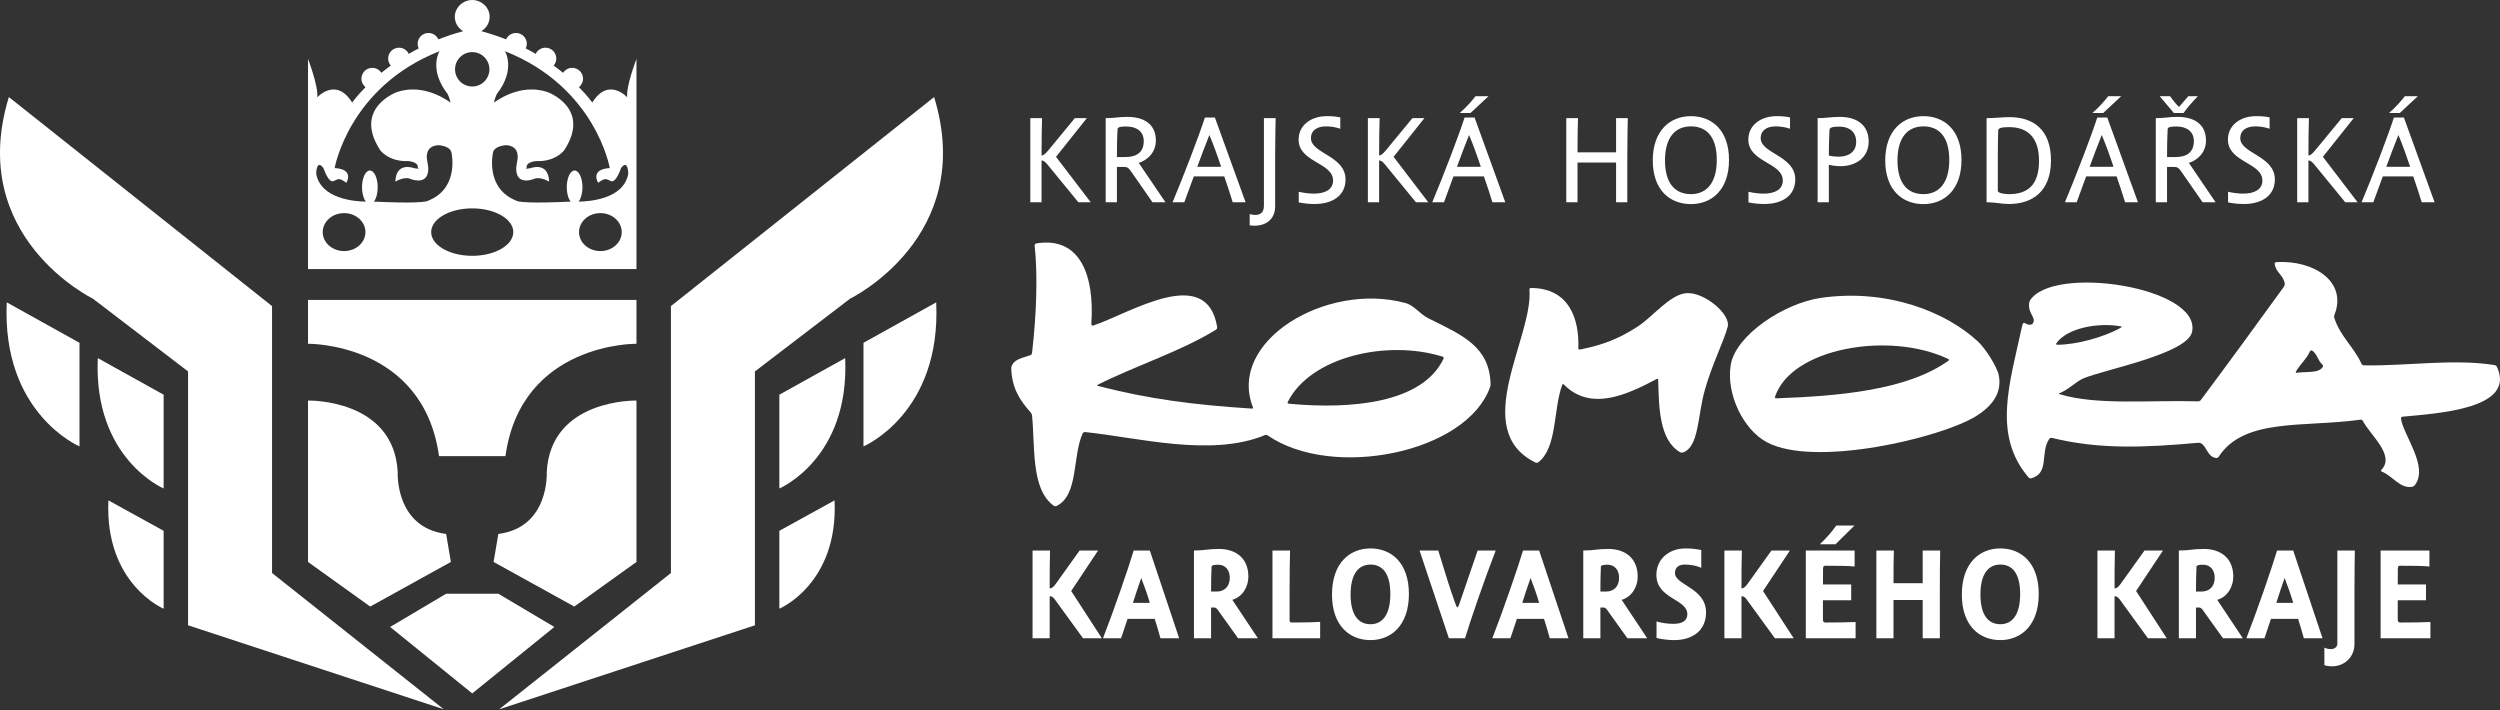
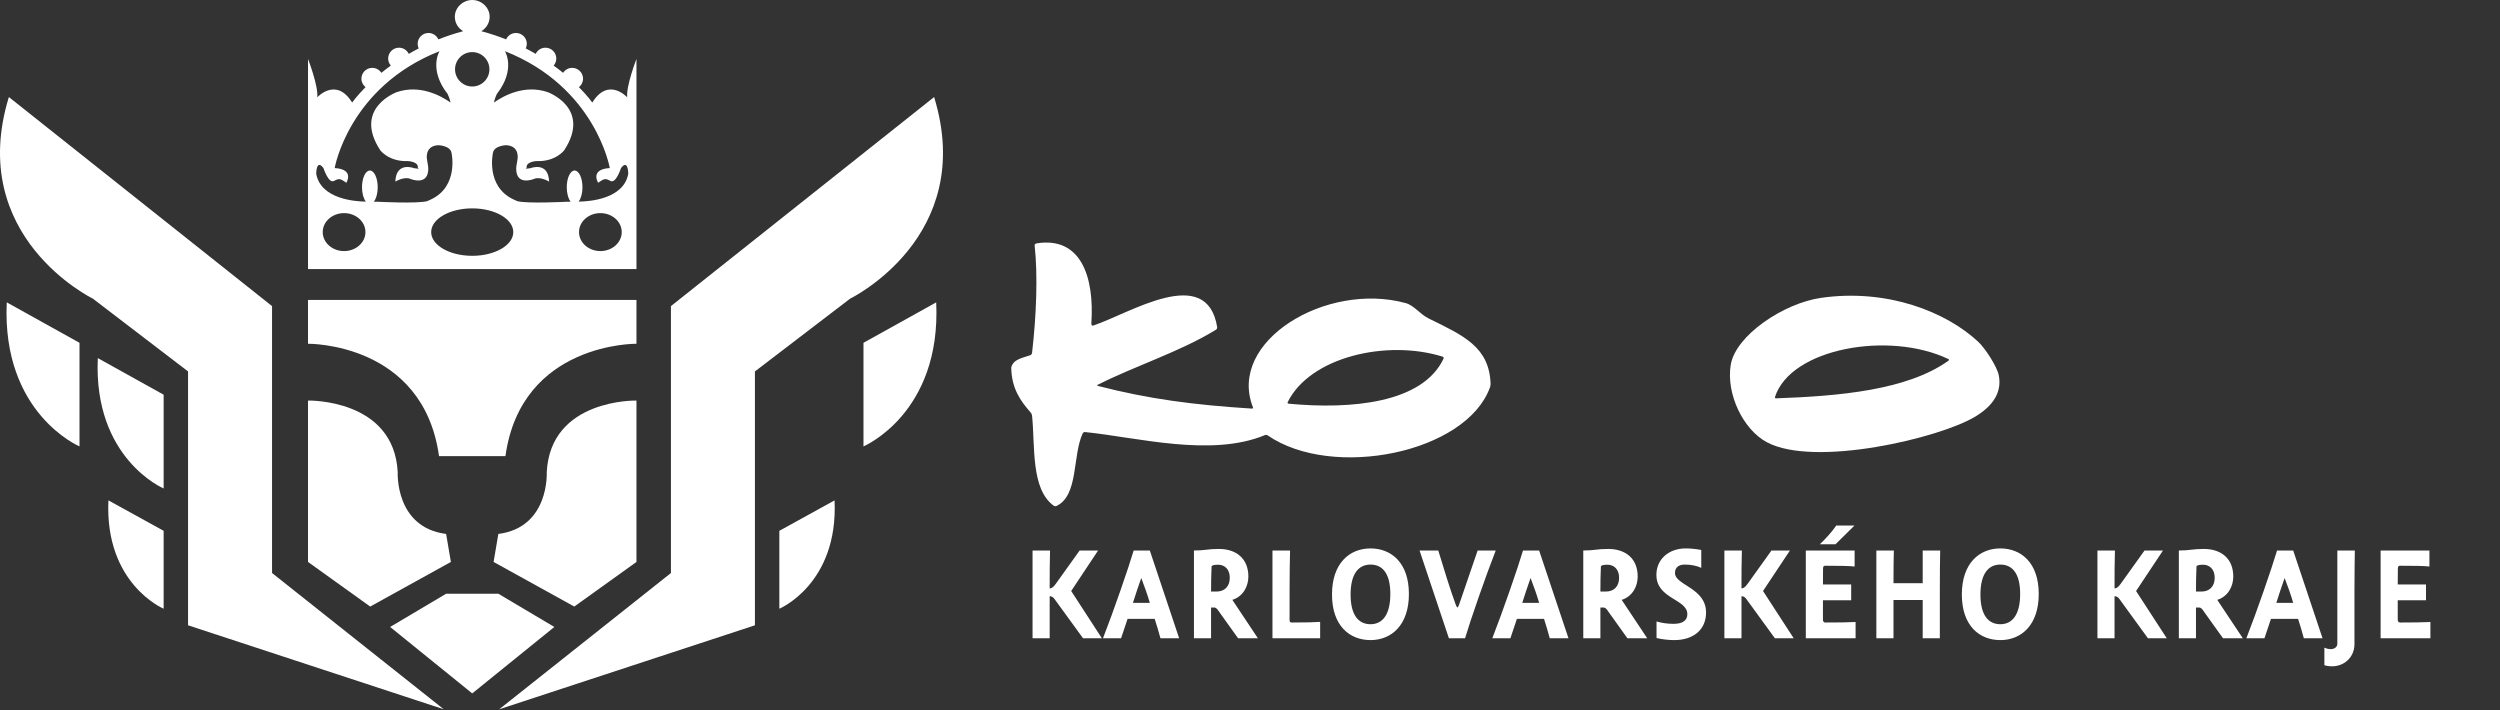
<svg xmlns="http://www.w3.org/2000/svg" width="1250" height="355" viewBox="0 0 1250 355" fill="none">
  <rect x="0" y="0" width="1250" height="355" fill="#333333" stroke="none" />
  <path d="M721.338 178.334C693.539 169.625 655.099 178.387 643.859 201.04C643.652 201.441 643.868 201.803 644.318 201.847C675.776 204.823 711.336 201.525 721.77 179.326C721.964 178.916 721.77 178.471 721.338 178.334ZM541.351 216.681C536.134 227.935 539.375 247.637 528.267 252.986C527.866 253.194 527.217 253.119 526.856 252.858C515.333 244.502 517.604 223.062 516.021 207.738C515.968 207.293 515.69 206.662 515.399 206.327C510.35 200.577 505.769 194.377 505.623 183.736C506.646 179.529 511.329 178.978 515.175 177.589C515.593 177.43 515.968 176.936 516.026 176.482C518.208 157.683 518.962 137.602 517.313 122.697C517.282 122.428 517.551 121.802 518.217 121.696C540.266 118.106 547.308 138.047 545.663 161.912C545.628 162.305 546.038 163.046 546.655 162.768C564.775 156.757 603.466 131.648 608.594 163.606C608.665 164.042 608.405 164.598 608.03 164.832C590.135 175.847 568.087 182.695 548.874 192.388C548.472 192.586 548.499 192.847 548.935 192.957C574.503 199.536 596.759 202.442 625.942 204.303C626.396 204.325 626.613 204.012 626.449 203.593C613.542 170.595 663.16 140.741 702.777 151.523C707.112 152.696 709.886 157.048 714.384 159.258C731.731 167.773 744.7 173.479 745.287 191.943C745.3 192.388 745.194 193.107 745.044 193.526C733.341 226.506 666.269 240.004 633.862 217.713C633.487 217.453 632.857 217.382 632.447 217.559C605.521 228.737 568.506 218.643 542.51 216.028C542.065 215.984 541.531 216.275 541.351 216.681Z" fill="white" />
-   <path d="M1028.55 172.37C1037.87 172.458 1052.33 168.547 1060.55 163.754C1060.93 163.52 1060.89 163.26 1060.44 163.185C1049.2 161.121 1033.54 163.948 1028.17 171.66C1027.92 172.035 1028.09 172.37 1028.55 172.37ZM1154.99 175.678C1153.2 179.602 1150.03 182.16 1147.96 185.807C1147.74 186.199 1147.94 186.451 1148.38 186.389C1153.02 185.683 1159.47 186.79 1161.42 183.399C1161.64 183.011 1161.43 182.482 1161.1 182.182C1158.96 180.339 1158.52 176.793 1156.04 175.29C1155.66 175.051 1155.18 175.267 1154.99 175.678ZM1200.48 209.244C1201.55 217.491 1214.56 233.405 1207.38 242.608C1207.1 242.957 1206.5 243.331 1206.06 243.398C1199.98 244.416 1196.64 238.172 1190.88 235.782C1190.45 235.61 1190.38 235.257 1190.69 234.935C1197.69 227.655 1185.31 217.826 1181.43 210.453C1181.23 210.051 1180.72 209.769 1180.27 209.835C1151.93 213.791 1122.04 208.773 1109.35 228.365C1109.11 228.74 1108.55 229.053 1108.11 229C1103.71 228.466 1103.61 223.633 1100.62 221.702C1100.23 221.464 1099.54 221.349 1099.08 221.393C1072.49 223.757 1049.81 224.824 1025.95 218.946C1025.51 218.831 1024.93 219.025 1024.67 219.396C1019.89 226.279 1024.95 236.532 1015.63 239.16C1015.21 239.288 1014.61 239.089 1014.31 238.75C996.169 217.565 1004.79 191.945 1010.98 163.339C1011.9 159.062 1012.77 163.551 1016.13 162.047C1018.89 158.912 1013.07 156.539 1014.85 150.45C1025.98 132.048 1100.72 143.46 1096.04 165.91C1093.75 176.837 1053.09 184.572 1041.9 189.101C1038.01 190.684 1034.3 194.877 1029.79 196.571C1029.37 196.734 1029.37 196.95 1029.8 197.082C1048.37 202.806 1075.51 199.953 1099.08 200.676C1099.54 200.689 1100.12 200.407 1100.38 200.05C1114.4 181.322 1128.18 162.356 1141.94 143.376C1142.21 143.006 1142.41 142.344 1142.36 141.904C1141.8 137.463 1137.89 136.369 1137.33 131.924C1137.27 131.488 1137.63 131.091 1138.09 131.06C1156.98 129.958 1173.78 140.85 1167.22 157.435C1167.05 157.849 1167 158.524 1167.15 158.956C1170.1 168.194 1176.97 173.512 1180.76 181.908C1180.94 182.323 1181.44 182.663 1181.89 182.676C1203.78 183.064 1226.43 179.258 1247.29 182.53C1247.73 182.596 1248.26 182.98 1248.45 183.39C1258.27 204.495 1218.94 206.647 1201.22 208.349C1200.78 208.407 1200.42 208.803 1200.48 209.244Z" fill="white" />
  <path d="M888.082 199.169C919.078 198.057 953.492 195.218 974.231 180.348C974.606 180.079 974.57 179.7 974.165 179.51C944.611 165.403 895.464 174.055 887.509 198.423C887.368 198.847 887.628 199.191 888.082 199.169ZM999.375 187.598C1000.67 194.111 998.727 201.541 987.782 208.217C970.041 219.048 907.278 233.886 883.404 221.103C871.63 214.81 862.991 197.048 865.364 182.447C867.754 167.749 891.712 151.645 910.462 148.942C943.698 144.14 973.194 156.024 989.074 170.854C992.672 174.21 998.533 183.329 999.375 187.598Z" fill="white" />
-   <path d="M839.955 226.07C829.57 219.831 829.482 203.607 829.094 189.919C829.08 189.465 828.741 189.276 828.348 189.487C814.206 196.993 795.527 206.09 781.949 192.27C781.627 191.957 781.248 192.018 781.098 192.437C776.578 204.811 778.673 223.777 769.157 231.146C768.804 231.424 768.169 231.477 767.772 231.283C734.448 214.971 766.727 168.673 764.712 144.808C764.676 144.358 765.003 143.992 765.448 143.992C785.067 144.014 789.715 160.291 789.159 174.119C789.141 174.565 789.481 174.865 789.918 174.772C801.736 172.466 809.726 169.172 818.757 163.333C826.532 158.306 834.981 147.176 843.24 146.581C852.205 145.924 865.461 157.23 863.86 163.333C861.937 170.667 855.856 182.471 852.262 195.551C848.774 208.224 849.462 223.508 841.454 226.256C841.022 226.392 840.343 226.304 839.955 226.07Z" fill="white" />
  <path d="M221.881 354.637L94.026 312.644V185.71L46.431 149.321C46.431 149.321 -17.033 118.519 4.433 48.528L136.024 153.051V286.507L221.881 354.637Z" fill="white" />
  <path d="M81.82 304.36C81.82 304.36 52.288 292 54.211 250.187L81.82 265.405V304.36Z" fill="white" />
  <path d="M81.82 244.235C81.82 244.235 46.596 229.356 48.906 179.055L81.82 197.351V244.235Z" fill="white" />
  <path d="M39.75 223.198C39.75 223.198 0.807 206.767 3.378 151.183L39.75 171.401V223.198Z" fill="white" />
  <path d="M249.609 354.637L377.46 312.644V185.71L425.063 149.321C425.063 149.321 488.528 118.519 467.061 48.528L335.467 153.051V286.507L249.609 354.637Z" fill="white" />
  <path d="M389.674 304.36C389.674 304.36 419.206 292 417.279 250.187L389.674 265.405V304.36Z" fill="white" />
-   <path d="M389.674 244.235C389.674 244.235 424.899 229.356 422.584 179.055L389.674 197.351V244.235Z" fill="white" />
  <path d="M431.738 223.198C431.738 223.198 470.685 206.767 468.105 151.183L431.738 171.401V223.198Z" fill="white" />
  <path d="M223.065 296.867L195.063 313.483L236.118 346.706L277.172 313.483L249.166 296.867H223.065Z" fill="white" />
  <path d="M246.793 280.972L287.138 303.277L318.231 280.972V200.279C318.231 200.279 275.232 199.256 273.371 236.121C273.371 236.121 274.835 263.704 249.17 266.971L246.793 280.972Z" fill="white" />
  <path d="M225.44 280.972L185.1 303.277L154.007 280.972V200.279C154.007 200.279 196.988 199.256 198.858 236.121C198.858 236.121 197.398 263.704 223.063 266.971L225.44 280.972Z" fill="white" />
  <path d="M154.008 149.977V171.88C154.008 171.88 211.573 171.121 219.51 228.051H252.72C260.657 171.121 318.231 171.88 318.231 171.88V149.977H154.008Z" fill="white" />
  <path d="M313.602 48.657C313.602 48.657 304.192 38.294 296.149 51.276C296.149 51.276 293.966 48.114 289.464 43.581C290.72 42.585 291.523 41.072 291.523 39.357C291.523 36.358 289.089 33.928 286.095 33.928C284.19 33.928 282.514 34.921 281.544 36.42C280.089 35.225 278.514 34.012 276.825 32.795C277.65 31.838 278.148 30.621 278.148 29.272C278.148 26.273 275.727 23.848 272.724 23.848C270.572 23.848 268.729 25.113 267.856 26.935C266.264 26.013 264.606 25.091 262.886 24.205C263.213 23.504 263.411 22.741 263.411 21.912C263.411 18.918 260.99 16.488 257.987 16.488C255.778 16.488 253.895 17.811 253.044 19.698C249.19 18.155 245.04 16.779 240.652 15.588C243.131 14.133 244.824 11.47 244.824 8.378C244.824 3.757 240.745 0 236.119 0C231.489 0 227.41 3.757 227.41 8.378C227.41 11.47 229.099 14.133 231.586 15.588C227.194 16.779 223.049 18.155 219.195 19.698C218.335 17.811 216.452 16.488 214.247 16.488C211.257 16.488 208.828 18.918 208.828 21.912C208.828 22.741 209.017 23.504 209.343 24.205C207.624 25.091 205.97 26.013 204.387 26.935C203.509 25.113 201.657 23.848 199.505 23.848C196.511 23.848 194.081 26.273 194.081 29.272C194.081 30.621 194.584 31.838 195.409 32.795C193.711 34.012 192.15 35.225 190.686 36.42C189.72 34.921 188.049 33.928 186.144 33.928C183.141 33.928 180.707 36.358 180.707 39.357C180.707 41.072 181.527 42.585 182.77 43.581C178.268 48.114 176.077 51.276 176.077 51.276C168.038 38.294 158.64 48.657 158.64 48.657C159.24 42.995 154.006 29.457 154.006 29.457V134.549H318.233V29.457C318.233 29.457 312.994 42.995 313.602 48.657ZM236.119 26.053C240.869 26.053 244.709 29.907 244.709 34.652C244.709 39.396 240.869 43.251 236.119 43.251C231.374 43.251 227.52 39.396 227.52 34.652C227.52 29.907 231.374 26.053 236.119 26.053ZM172.042 125.54C166.141 125.54 161.361 121.285 161.361 116.051C161.361 110.807 166.141 106.556 172.042 106.556C177.946 106.556 182.722 110.807 182.722 116.051C182.722 121.285 177.946 125.54 172.042 125.54ZM213.537 100.595C208.387 101.891 189.535 100.903 189.138 100.886L186.916 100.841C188.075 99.377 188.856 96.718 188.856 93.636C188.856 89.006 187.101 85.253 184.931 85.253C182.77 85.253 181.002 89.006 181.002 93.636C181.002 96.688 181.783 99.342 182.925 100.811C177.488 100.74 160.329 99.527 158.098 86.845C158.098 86.845 158.142 79.278 161.718 84.027C161.718 84.027 164.236 91.775 166.851 90.518C169.405 89.288 169.74 88.94 173.162 91.387C173.162 91.387 177.448 84.636 167.336 84.027C167.336 84.027 174.317 43.528 219.759 25.594C219.759 25.594 214.137 34.603 223.825 47.008C223.825 47.008 224.936 49.415 225.28 51.272C220.253 47.74 209.895 42.183 198.443 46.042C198.443 46.042 176.35 53.984 190.113 75.111C190.113 75.111 194.381 80.918 203.867 80.535C203.867 80.535 209.489 80.729 208.902 84.027C208.902 84.027 210.878 84.724 206.989 84.08C206.989 84.08 198.05 80.535 197.662 90.809C197.662 90.809 202.125 88.084 205.22 89.451C205.22 89.451 214.34 93.327 214.137 84.027C214.137 84.027 213.952 81.888 213.559 80.151C213.559 80.151 211.822 72.981 219.186 72.593C219.186 72.593 225.192 72.787 225.77 76.469C225.77 76.469 229.54 93.133 215.477 99.721L213.537 100.595ZM236.119 127.908C224.773 127.908 215.588 122.599 215.588 116.051C215.588 109.498 224.773 104.184 236.119 104.184C247.457 104.184 256.642 109.498 256.642 116.051C256.642 122.599 247.457 127.908 236.119 127.908ZM300.188 125.54C294.288 125.54 289.508 121.285 289.508 116.051C289.508 110.807 294.288 106.556 300.188 106.556C306.093 106.556 310.868 110.807 310.868 116.051C310.868 121.285 306.093 125.54 300.188 125.54ZM289.305 100.811C290.456 99.342 291.232 96.688 291.232 93.636C291.232 89.006 289.477 85.253 287.303 85.253C285.138 85.253 283.378 89.006 283.378 93.636C283.378 96.718 284.168 99.377 285.332 100.841L283.092 100.886C282.708 100.903 263.848 101.891 258.697 100.595L256.757 99.721C242.685 93.133 246.464 76.469 246.464 76.469C247.047 72.787 253.061 72.593 253.061 72.593C260.417 72.981 258.684 80.151 258.684 80.151C258.287 81.888 258.097 84.027 258.097 84.027C257.899 93.327 267.009 89.451 267.009 89.451C270.109 88.084 274.563 90.809 274.563 90.809C274.18 80.535 265.254 84.08 265.254 84.08C261.356 84.724 263.327 84.027 263.327 84.027C262.745 80.729 268.363 80.535 268.363 80.535C277.866 80.918 282.121 75.111 282.121 75.111C295.893 53.984 273.791 46.042 273.791 46.042C262.344 42.183 251.981 47.74 246.963 51.272C247.307 49.415 248.405 47.008 248.405 47.008C258.097 34.603 252.475 25.594 252.475 25.594C297.921 43.528 304.893 84.027 304.893 84.027C294.782 84.636 299.081 91.387 299.081 91.387C302.486 88.94 302.838 89.288 305.378 90.518C307.998 91.775 310.511 84.027 310.511 84.027C314.096 79.278 314.132 86.845 314.132 86.845C311.914 99.527 294.751 100.74 289.305 100.811Z" fill="white" />
-   <path d="M528.007 78.412L543.423 59.066H537.426L524.263 75.043C522.393 77.349 521.454 77.724 520.77 77.724C520.77 69.676 520.903 63.061 521.022 59.066H515.152V101.122H520.77V80.22C521.454 80.22 522.331 80.533 523.645 82.151L539.176 101.122H545.355L528.007 78.412ZM569.379 81.468C574.428 79.783 577.929 75.726 577.929 70.236C577.929 62.188 572.126 58.444 563.699 58.444C558.892 58.444 557.772 59.066 552.842 59.066V101.122H558.456V83.465H562.081C563.514 83.465 564.387 83.902 565.754 86.023L576.24 101.122H582.731L569.379 81.468ZM558.456 78.535C558.456 75.1 558.518 68.865 558.778 64.746C558.778 63.934 559.078 63.246 563.267 63.246C567.95 63.246 571.879 65.496 571.879 70.545C571.879 76.035 568.444 78.535 562.574 78.535H558.456ZM598.642 83.399C600.45 78.469 602.637 72.547 604.692 67.489C606.813 72.547 608.753 77.909 610.561 83.399H598.642ZM592.15 101.122L596.9 88.201H612.122C613.489 92.201 615.297 97.567 616.364 101.122H622.789L607.439 58.753H602.443C599.89 66.862 591.657 88.395 586.286 101.122H592.15ZM631.961 102.996C631.961 106.806 629.28 108.296 624.844 107.053V112.671C632.275 113.729 637.571 110.047 637.571 103.243V77.975C637.571 68.922 637.76 63.061 637.831 59.066H631.961V102.996ZM649.305 69.804C649.305 81.216 666.534 81.216 666.534 90.269C666.534 94.758 662.53 96.813 656.982 96.813C654.61 96.813 652.048 96.505 649.371 95.883V101.188C652.048 101.748 654.671 101.995 657.357 101.995C666.088 101.995 672.765 97.942 672.765 89.705C672.765 77.847 655.487 76.789 655.487 69.116C655.487 65.063 658.658 63.185 663.032 63.185C665.277 63.185 667.777 63.56 670.145 64.371V58.691C667.83 58.193 665.647 58.074 663.412 58.074C655.487 58.074 649.305 62.62 649.305 69.804ZM696.793 78.412L712.201 59.066H706.217L693.045 75.043C691.171 77.349 690.24 77.724 689.552 77.724C689.552 69.676 689.68 63.061 689.804 59.066H683.939V101.122H689.552V80.22C690.24 80.22 691.109 80.533 692.419 82.151L707.959 101.122H714.137L696.793 78.412ZM728.486 83.399C730.294 78.469 732.485 72.547 734.536 67.489C736.661 72.547 738.597 77.909 740.405 83.399H728.486ZM721.999 101.122L726.735 88.201H741.962C743.338 92.201 745.15 97.567 746.208 101.122H752.638L737.283 58.753H732.296C729.738 66.862 721.496 88.395 716.13 101.122H721.999ZM735.228 56.513L744.268 48.09H737.786C735.599 50.895 732.979 53.766 729.857 56.513H735.228ZM788.753 81.278H808.037V101.122H813.651V78.222C813.651 69.239 813.84 63.246 813.902 59.066H808.037V76.167H788.753C788.753 67.736 788.886 62.938 789.009 59.066H783.14V101.122H788.753V81.278ZM845.471 58.074C835.113 58.074 826.386 65.182 826.386 80.22C826.386 95.195 835.113 102.056 845.471 102.056C855.777 102.056 864.504 95.005 864.504 79.968C864.504 64.931 855.777 58.074 845.471 58.074ZM845.471 97.069C837.798 97.069 832.498 92.011 832.498 80.22C832.498 68.49 837.798 63.185 845.471 63.185C853.087 63.185 858.392 68.177 858.392 79.968C858.392 91.703 853.087 97.069 845.471 97.069ZM874.17 69.804C874.17 81.216 891.398 81.216 891.398 90.269C891.398 94.758 887.403 96.813 881.856 96.813C879.483 96.813 876.921 96.505 874.24 95.883V101.188C876.921 101.748 879.545 101.995 882.226 101.995C890.958 101.995 897.643 97.942 897.643 89.705C897.643 77.847 880.352 76.789 880.352 69.116C880.352 65.063 883.54 63.185 887.91 63.185C890.151 63.185 892.646 63.56 895.014 64.371V58.691C892.713 58.193 890.525 58.074 888.281 58.074C880.352 58.074 874.17 62.62 874.17 69.804ZM934.331 70.739C934.331 62.81 928.775 58.444 919.921 58.444C915.678 58.444 913.244 59.066 908.808 59.066V101.122H914.426V82.398C916.366 82.839 918.289 83.09 920.163 83.09C928.211 83.09 934.331 78.597 934.331 70.739ZM914.735 65.182C914.801 64.181 914.986 63.313 919.731 63.313C924.657 63.313 928.087 65.928 928.087 70.924C928.087 75.916 924.405 78.35 919.166 78.35C917.729 78.35 915.987 78.165 914.426 77.785C914.426 74.165 914.483 69.239 914.735 65.182ZM961.72 58.074C951.362 58.074 942.622 65.182 942.622 80.22C942.622 95.195 951.362 102.056 961.72 102.056C972.013 102.056 980.744 95.005 980.744 79.968C980.744 64.931 972.013 58.074 961.72 58.074ZM961.72 97.069C954.047 97.069 948.738 92.011 948.738 80.22C948.738 68.49 954.047 63.185 961.72 63.185C969.336 63.185 974.636 68.177 974.636 79.968C974.636 91.703 969.336 97.069 961.72 97.069ZM993.289 101.122C997.845 101.122 1000.53 101.995 1004.46 101.995C1016 101.995 1025.49 95.883 1025.49 80.158C1025.49 64.684 1016.51 58.568 1004.71 58.568C1001.34 58.568 997.598 59.066 993.289 59.066V101.122ZM998.907 77.975C998.907 72.234 999.031 67.925 999.093 65.31C999.093 64.124 1000.4 63.56 1004.58 63.56C1013.75 63.56 1019.51 68.675 1019.51 80.409C1019.51 92.39 1013.94 97.069 1004.58 97.069C1002.34 97.069 998.907 96.628 998.907 95.385V77.975ZM1044.83 83.399C1046.64 78.469 1048.82 72.547 1050.88 67.489C1053.01 72.547 1054.95 77.909 1056.75 83.399H1044.83ZM1038.34 101.122L1043.08 88.201H1058.31C1059.68 92.201 1061.49 97.567 1062.55 101.122H1068.97L1053.63 58.753H1048.64C1046.08 66.862 1037.84 88.395 1032.47 101.122H1038.34ZM1051.57 56.513L1060.62 48.09H1054.13C1051.94 50.895 1049.32 53.766 1046.2 56.513H1051.57ZM1094.44 81.468C1099.49 79.783 1102.99 75.726 1102.99 70.236C1102.99 62.188 1097.18 58.444 1088.76 58.444C1083.95 58.444 1082.83 59.066 1077.9 59.066V101.122H1083.52V83.465H1087.13C1088.57 83.465 1089.44 83.902 1090.81 86.023L1101.3 101.122H1107.79L1094.44 81.468ZM1083.52 78.535C1083.52 75.1 1083.58 68.865 1083.83 64.746C1083.83 63.934 1084.14 63.246 1088.32 63.246C1093 63.246 1096.93 65.496 1096.93 70.545C1096.93 76.035 1093.5 78.535 1087.64 78.535H1083.52ZM1089.51 53.448C1088.07 52.209 1086.33 49.956 1085.01 48.09H1079.83L1086.95 56.513H1091.75C1093.62 53.827 1096.37 50.767 1098.92 48.09H1094.18L1089.51 53.448ZM1113.96 69.804C1113.96 81.216 1131.19 81.216 1131.19 90.269C1131.19 94.758 1127.19 96.813 1121.64 96.813C1119.27 96.813 1116.7 96.505 1114.03 95.883V101.188C1116.7 101.748 1119.33 101.995 1122.02 101.995C1130.74 101.995 1137.43 97.942 1137.43 89.705C1137.43 77.847 1120.14 76.789 1120.14 69.116C1120.14 65.063 1123.33 63.185 1127.69 63.185C1129.94 63.185 1132.43 63.56 1134.81 64.371V58.691C1132.5 58.193 1130.31 58.074 1128.07 58.074C1120.14 58.074 1113.96 62.62 1113.96 69.804ZM1161.45 78.412L1176.86 59.066H1170.87L1157.7 75.043C1155.83 77.349 1154.9 77.724 1154.21 77.724C1154.21 69.676 1154.34 63.061 1154.46 59.066H1148.6V101.122H1154.21V80.22C1154.9 80.22 1155.77 80.533 1157.08 82.151L1172.62 101.122H1178.8L1161.45 78.412ZM1193.14 83.399C1194.95 78.469 1197.14 72.547 1199.2 67.489C1201.32 72.547 1203.25 77.909 1205.07 83.399H1193.14ZM1186.66 101.122L1191.4 88.201H1206.62C1208 92.201 1209.81 97.567 1210.86 101.122H1217.29L1201.94 58.753H1196.95C1194.39 66.862 1186.16 88.395 1180.79 101.122H1186.66ZM1199.88 56.513L1208.93 48.09H1202.44C1200.26 50.895 1197.64 53.766 1194.52 56.513H1199.88Z" fill="white" />
  <path d="M535.596 295.502L549.045 275.253H539.816L527.892 291.917C526.609 293.747 525.692 294.201 524.836 294.201C524.836 287.692 524.836 281.439 525.017 275.253H516.277V319.134H524.836V298.108C525.63 298.108 526.428 298.364 527.279 299.537L541.527 319.134H550.942L535.596 295.502ZM566.464 301.429C567.509 298.108 569.22 292.9 570.627 288.993C572.214 293.094 573.863 297.782 574.908 301.429H566.464ZM560.533 319.134L563.783 309.437H577.351C578.397 312.691 579.376 316.012 580.227 319.134H589.58L574.908 275.253H566.839C564.334 283.719 556.692 305.856 551.488 319.134H560.533ZM616.17 299.929C621.616 298.236 624.183 293.094 624.183 288.274C624.183 279.226 618.066 274.472 609.45 274.472C603.519 274.472 602.725 275.253 596.975 275.253V319.134H605.534V303.77H607.249C607.739 303.77 608.528 304.163 609.635 305.984L619.045 319.134H628.95L616.17 299.929ZM605.534 295.767C605.534 292.508 605.6 286.193 605.785 283.322C605.785 282.806 606.575 282.352 609.084 282.352C612.382 282.352 614.891 284.698 614.891 288.861C614.891 293.421 612.078 295.767 608.347 295.767H605.534ZM636.234 275.253V319.134H660.073V310.936C657.441 311.13 653.353 311.258 645.887 311.258C645.094 311.258 644.789 310.808 644.789 310.089V295.043C644.789 285.342 644.913 281.501 645.036 275.253H636.234ZM685.262 274.212C674.806 274.212 666 281.572 666 297.261C666 312.885 674.806 320.046 685.262 320.046C695.598 320.046 704.453 312.691 704.453 296.997C704.453 281.307 695.598 274.212 685.262 274.212ZM685.262 312.109C679.273 312.109 675.296 307.611 675.296 297.261C675.296 286.907 679.273 282.286 685.262 282.286C691.193 282.286 695.166 286.647 695.166 296.997C695.166 307.417 691.193 312.109 685.262 312.109ZM732.525 319.134C735.025 310.667 742.668 288.535 747.862 275.253H738.818L729.831 301.49C729.522 302.341 729.09 303.708 728.728 303.708C728.367 303.708 727.873 302.341 727.622 301.623C725.311 295.374 722.004 284.76 719.133 275.253H709.775L724.451 319.134H732.525ZM761.131 301.429C762.172 298.108 763.883 292.9 765.285 288.993C766.881 293.094 768.53 297.782 769.567 301.429H761.131ZM755.2 319.134L758.45 309.437H772.014C773.055 312.691 774.029 316.012 774.885 319.134H784.242L769.567 275.253H761.506C758.997 283.719 751.35 305.856 746.156 319.134H755.2ZM810.837 299.929C816.283 298.236 818.845 293.094 818.845 288.274C818.845 279.226 812.734 274.472 804.117 274.472C798.181 274.472 797.388 275.253 791.637 275.253V319.134H800.197V303.77H801.908C802.402 303.77 803.195 304.163 804.298 305.984L813.708 319.134H823.612L810.837 299.929ZM800.197 295.767C800.197 292.508 800.263 286.193 800.444 283.322C800.444 282.806 801.242 282.352 803.751 282.352C807.045 282.352 809.55 284.698 809.55 288.861C809.55 293.421 806.745 295.767 803.006 295.767H800.197ZM828.198 287.432C828.198 299.537 843.672 299.409 843.672 307.095C843.672 310.477 840.916 311.911 836.881 311.911C833.821 311.911 831.254 311.58 828.265 310.738V319.006C831.193 319.72 834.434 320.046 837.19 320.046C846.177 320.046 853.025 315.293 853.025 306.248C853.025 293.875 837.49 292.64 837.49 286.519C837.49 283.591 839.452 282.286 842.442 282.286C845.44 282.286 848.373 282.873 850.635 283.913V274.997C848.192 274.538 845.868 274.212 842.755 274.212C834.615 274.212 828.198 279.424 828.198 287.432ZM881.512 295.502L894.962 275.253H885.732L873.804 291.917C872.525 293.747 871.608 294.201 870.743 294.201C870.743 287.692 870.743 281.439 870.933 275.253H862.193V319.134H870.743V298.108C871.542 298.108 872.34 298.364 873.195 299.537L887.447 319.134H896.853L881.512 295.502ZM927.796 319.134V311.002C923.268 311.196 919.537 311.258 912.627 311.258C911.71 311.258 911.476 310.539 911.476 309.825V300.128H925.592V292.248H911.476C911.476 289.968 911.476 286.255 911.524 284.173C911.591 283 912.023 282.873 912.627 282.873C919.356 282.873 924.855 282.934 927.307 283.265V275.253H902.908V319.134H927.796ZM917.764 272.126L927.241 262.751H918.135C915.996 265.877 912.993 269.198 909.937 272.126H917.764ZM946.745 300H961.35V319.134H969.918V295.304C969.918 285.801 969.975 281.629 970.094 275.253H961.35V291.595H946.745C946.745 282.74 946.807 281.307 946.926 275.253H938.181V319.134H946.745V300ZM1000.17 274.212C989.722 274.212 980.92 281.572 980.92 297.261C980.92 312.885 989.722 320.046 1000.17 320.046C1010.51 320.046 1019.37 312.691 1019.37 296.997C1019.37 281.307 1010.51 274.212 1000.17 274.212ZM1000.17 312.109C994.185 312.109 990.216 307.611 990.216 297.261C990.216 286.907 994.185 282.286 1000.17 282.286C1006.11 282.286 1010.08 286.647 1010.08 296.997C1010.08 307.417 1006.11 312.109 1000.17 312.109ZM1068.04 295.502L1081.49 275.253H1072.26L1060.33 291.917C1059.06 293.747 1058.14 294.201 1057.27 294.201C1057.27 287.692 1057.27 281.439 1057.46 275.253H1048.72V319.134H1057.27V298.108C1058.07 298.108 1058.87 298.364 1059.73 299.537L1073.97 319.134H1083.38L1068.04 295.502ZM1108.63 299.929C1114.08 298.236 1116.64 293.094 1116.64 288.274C1116.64 279.226 1110.53 274.472 1101.91 274.472C1095.98 274.472 1095.18 275.253 1089.43 275.253V319.134H1097.99V303.77H1099.7C1100.19 303.77 1100.99 304.163 1102.09 305.984L1111.51 319.134H1121.41L1108.63 299.929ZM1097.99 295.767C1097.99 292.508 1098.06 286.193 1098.24 283.322C1098.24 282.806 1099.04 282.352 1101.54 282.352C1104.84 282.352 1107.35 284.698 1107.35 288.861C1107.35 293.421 1104.54 295.767 1100.81 295.767H1097.99ZM1138.16 301.429C1139.2 298.108 1140.92 292.9 1142.32 288.993C1143.91 293.094 1145.56 297.782 1146.6 301.429H1138.16ZM1132.23 319.134L1135.47 309.437H1149.05C1150.09 312.691 1151.06 316.012 1151.92 319.134H1161.27L1146.6 275.253H1138.53C1136.02 283.719 1128.39 305.856 1123.19 319.134H1132.23ZM1168.67 321.81C1168.67 324.412 1165.55 325.387 1162.19 323.826V332.614C1170.08 334.894 1177.23 329.814 1177.23 322.066V295.043C1177.23 285.342 1177.35 281.501 1177.41 275.253H1168.67V321.81ZM1215.2 319.134V311.002C1210.67 311.196 1206.94 311.258 1200.03 311.258C1199.12 311.258 1198.87 310.539 1198.87 309.825V300.128H1213V292.248H1198.87C1198.87 289.968 1198.87 286.255 1198.93 284.173C1198.99 283 1199.42 282.873 1200.03 282.873C1206.76 282.873 1212.26 282.934 1214.71 283.265V275.253H1190.31V319.134H1215.2Z" fill="white" />
</svg>